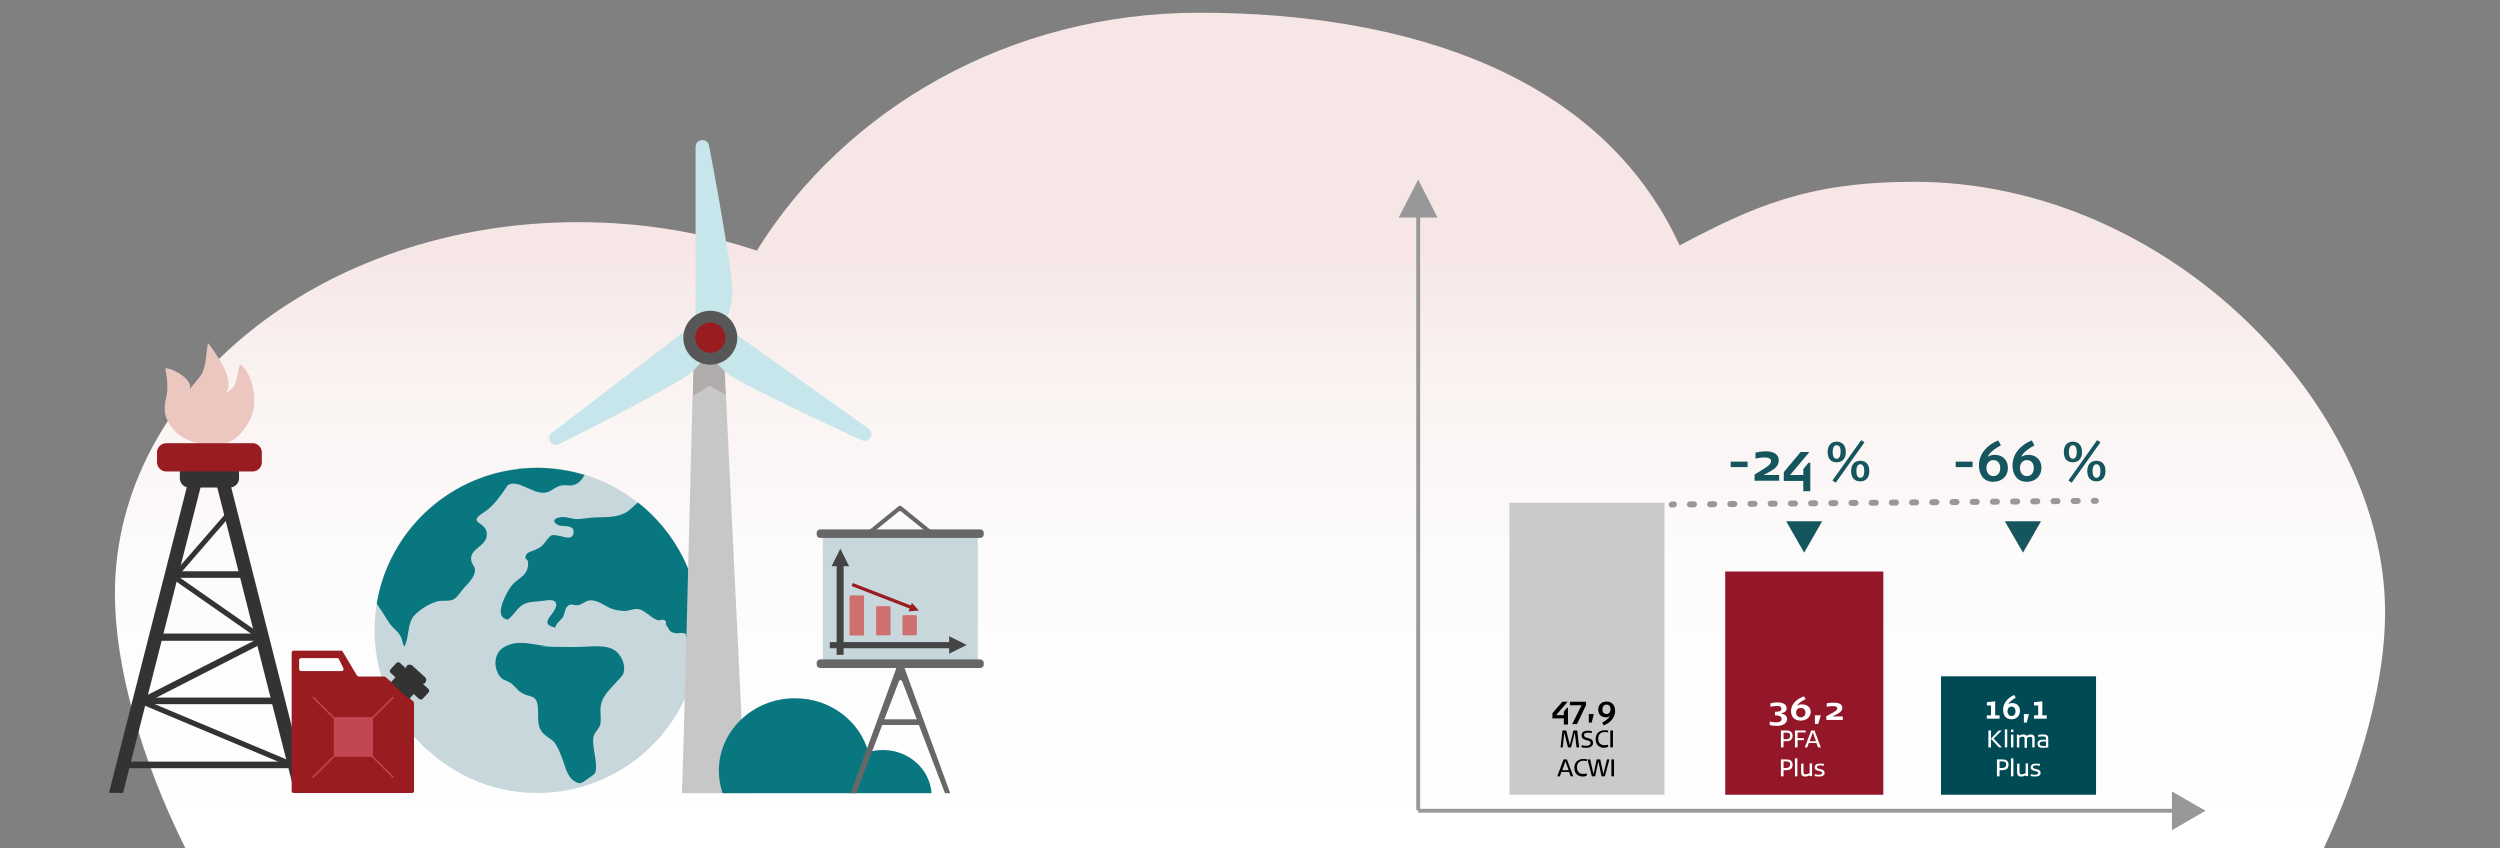
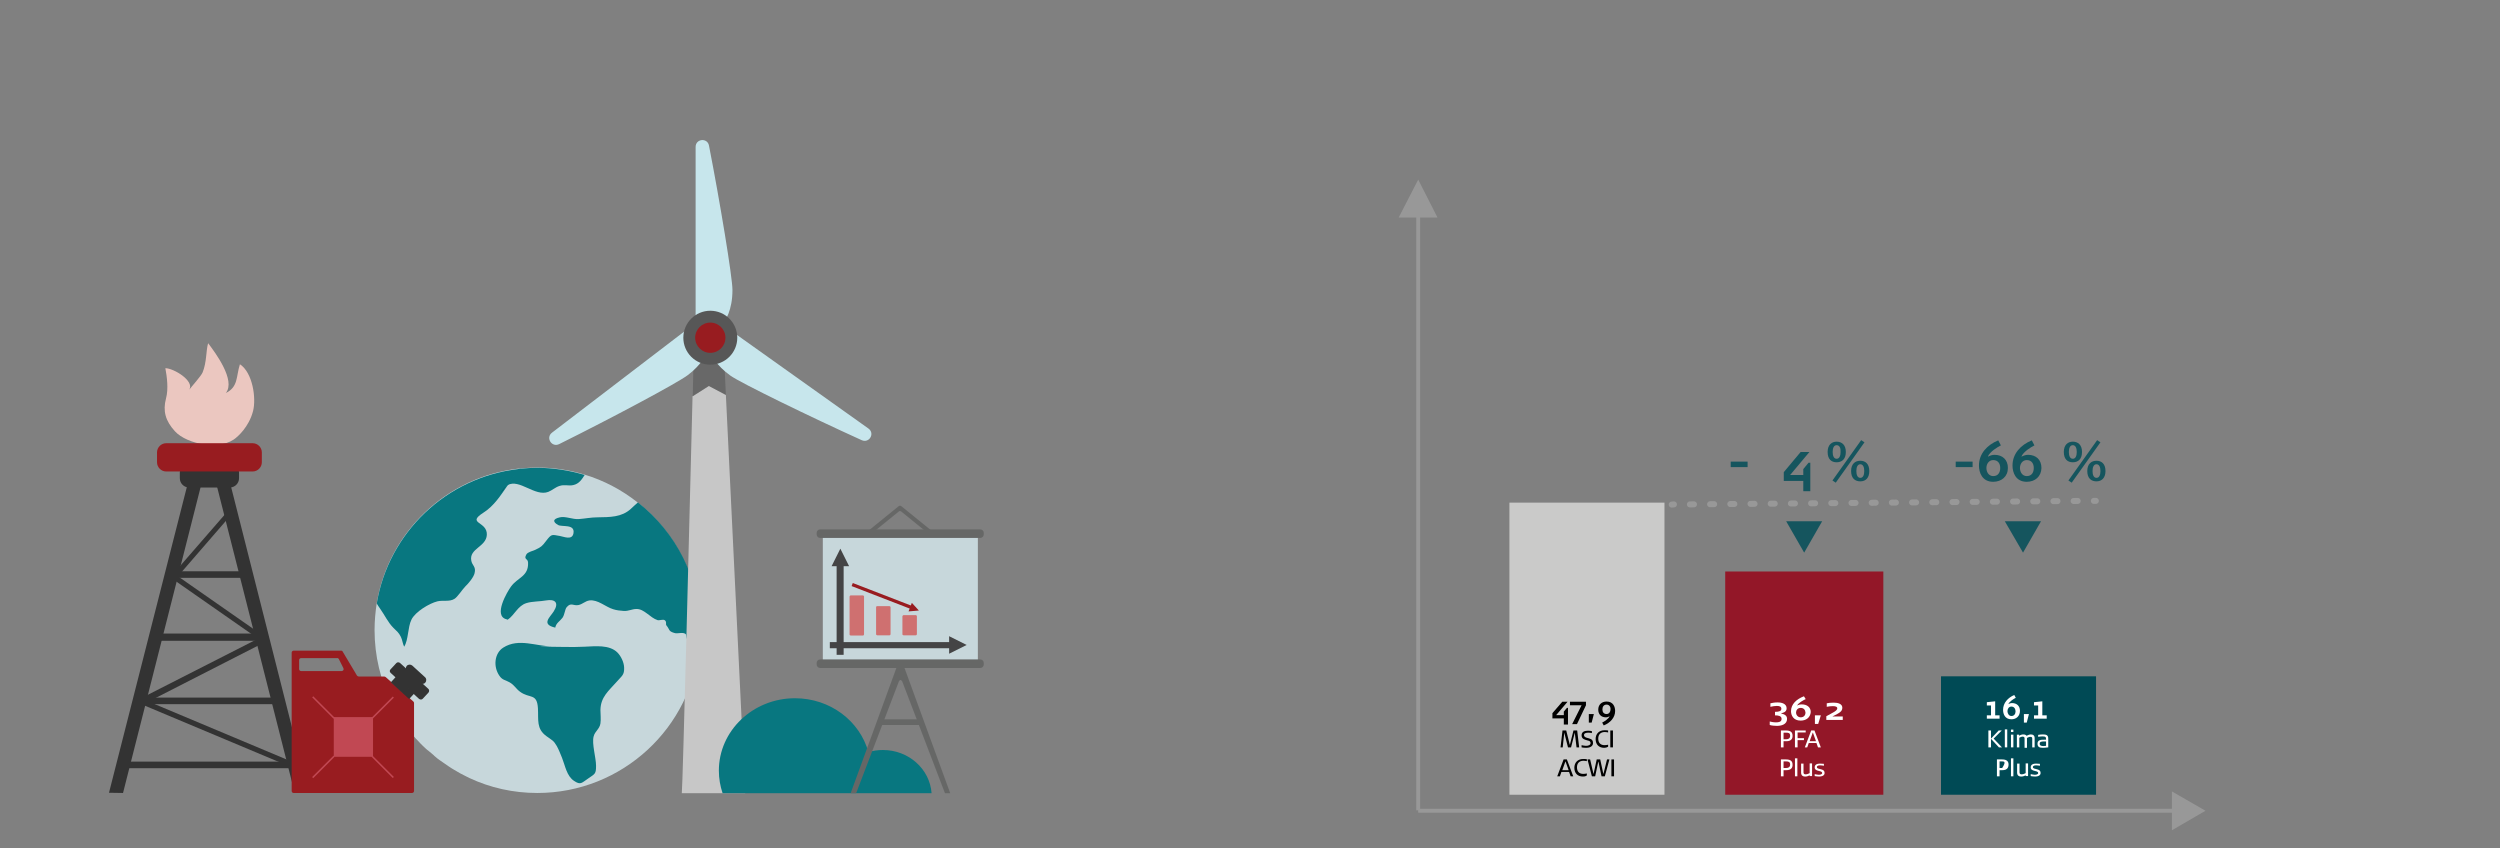
<svg xmlns="http://www.w3.org/2000/svg" version="1.1" id="Layer_1" x="0px" y="0px" viewBox="0 0 1140 386.9" style="enable-background:new 0 0 1140 386.9;" xml:space="preserve">
  <rect x="0" y="0" width="1140" height="386.9" fill="#808080" stroke="none" />
  <style type="text/css">
	.st0{fill:url(#SVGID_1_);}
	.st1{fill:#EBC7C0;}
	.st2{fill:#333333;}
	.st3{fill:#981C20;}
	.st4{fill:#C7D7DB;}
	.st5{fill:#087780;}
	.st6{fill:#00565F;}
	.st7{fill:#C14853;}
	.st8{fill:#C7C7C7;}
	.st9{opacity:0.4;fill:#444445;enable-background:new    ;}
	.st10{fill:#C7E6EC;}
	.st11{fill:#575757;}
	.st12{fill:#666766;}
	.st13{fill:#444445;}
	.st14{fill:#CF7070;}
	.st15{fill:#CACAC9;}
	.st16{fill:#931728;}
	.st17{fill:#004A55;}
	.st18{fill:none;stroke:#989898;stroke-width:1.77;stroke-miterlimit:10;}
	.st19{fill:#989898;}
	.st20{enable-background:new    ;}
	.st21{fill:#FFFFFF;}
	.st22{fill:#15555E;}
	.st23{fill:none;stroke:#989898;stroke-width:2.74;stroke-linecap:round;stroke-linejoin:round;}
	.st24{fill:none;stroke:#989898;stroke-width:2.74;stroke-linecap:round;stroke-linejoin:round;stroke-dasharray:1.84,7.37;}
</style>
  <linearGradient id="SVGID_1_" gradientUnits="userSpaceOnUse" x1="570.01" y1="0.97" x2="570.01" y2="382.11" gradientTransform="matrix(1 0 0 -1 0 387.89)">
    <stop offset="0" style="stop-color:#FFFFFF" />
    <stop offset="0.32" style="stop-color:#FDFCFC" />
    <stop offset="0.55" style="stop-color:#FAF3F2" />
    <stop offset="0.73" style="stop-color:#F6E6E5" />
  </linearGradient>
-   <path class="st0" d="M1059.6,386.9c17.8-38.2,28-76.9,28-107.6c0-93.6-98-196.4-214.7-196.4c-49,0-73.8,11.5-107,29  C730.4,34.5,642.7,5.8,546.7,5.8c-86.1,0-161.3,43.6-201.6,108.5c-25.1-8.4-52.6-13-81.4-13c-116.7,0-211.3,75.8-211.3,169.4  c0,33,11.8,75.3,32.2,116.2H1059.6L1059.6,386.9z" />
  <g>
    <path class="st1" d="M115.4,187.4c1.5-5.9-0.2-17.5-6-21.3c-1.8,5.7-0.7,10.3-6.4,13.1c4.6-5.8-4.9-18.5-8.1-22.7   c-1,3.4-0.6,8.6-2.5,13.3c-0.7,1.7-5,6.4-6.1,7.9c2.5-4-7.1-9.8-10.9-9.8c0.7,3.7,1.5,9.4,0.3,13.8c-1.5,5.7-0.3,10.2,4.1,15   c5.4,5.9,21.2,9.2,28.2,2.6C108,199.3,113.5,194.9,115.4,187.4L115.4,187.4z" />
    <path class="st2" d="M86.2,211.3h18.6c2.3,0,4.2,1.9,4.2,4.2v2.6c0,2.3-1.9,4.2-4.2,4.2H86.2c-2.3,0-4.2-1.9-4.2-4.2v-2.6   C82,213.1,83.9,211.3,86.2,211.3z" />
    <polygon class="st2" points="140.7,361.5 134.4,361.6 97.9,217.7 103.9,216.2  " />
    <polygon class="st2" points="49.7,361.5 56.1,361.6 92.6,217.7 86.7,216.2  " />
    <rect x="77.3" y="260.5" class="st2" width="37.6" height="3" />
    <rect x="70.8" y="288.9" class="st2" width="51" height="3.3" />
    <rect x="61.8" y="318.1" class="st2" width="64.7" height="3" />
    <rect x="97.4" y="298.1" transform="matrix(0.387 -0.922 0.922 0.387 -247.756 295.703)" class="st2" width="2.4" height="72.2" />
    <rect x="97.6" y="250.5" transform="matrix(0.572 -0.82 0.82 0.572 -184.57 199.34)" class="st2" width="2.4" height="52.3" />
    <polygon class="st2" points="66.6,320.5 121.2,292.6 119.9,290.1 65.3,317.9  " />
    <polygon class="st2" points="81.2,262.7 107.1,232.8 105.4,231.3 79.5,261.1  " />
    <rect x="57.6" y="347.3" class="st2" width="78.7" height="3" />
    <path class="st3" d="M75.8,202.1h39.4c2.3,0,4.2,1.9,4.2,4.2v4.5c0,2.3-1.9,4.2-4.2,4.2H75.8c-2.3,0-4.2-1.9-4.2-4.2v-4.5   C71.6,204,73.5,202.1,75.8,202.1z" />
  </g>
  <g>
    <path class="st4" d="M318.8,293.9C318.8,293.9,318.8,294,318.8,293.9L318.8,293.9c-3.1,37.9-35.1,67.7-73.8,67.7   c-11,0-21.5-2.4-30.9-6.8c-0.5-0.2-0.9-0.4-1.4-0.7c-1.9-0.9-3.7-1.9-5.5-3c-0.9-0.5-1.8-1.1-2.7-1.7c-0.9-0.6-1.7-1.2-2.6-1.8   c-0.4-0.3-0.8-0.6-1.3-0.9c-0.4-0.3-0.7-0.5-1.1-0.8c-0.4-0.4-0.9-0.7-1.3-1.1c-0.1,0-0.1-0.1-0.2-0.2c-0.1,0-0.1-0.1-0.2-0.2   c-0.2-0.2-0.5-0.4-0.7-0.6c-0.4-0.3-0.8-0.7-1.2-1c-0.2-0.2-0.4-0.3-0.6-0.5c-0.1-0.1-0.2-0.2-0.4-0.3c-0.2-0.2-0.4-0.3-0.6-0.5   c-0.6-0.5-1.1-1.1-1.7-1.6c-0.2-0.2-0.4-0.5-0.7-0.7c-0.4-0.5-0.9-0.9-1.3-1.4c-0.1-0.1-0.1-0.1-0.2-0.2c-0.2-0.2-0.4-0.5-0.7-0.7   c0,0,0,0,0,0c-0.2-0.2-0.4-0.4-0.6-0.7c-0.1-0.1-0.3-0.3-0.4-0.5c-0.2-0.2-0.4-0.5-0.6-0.7c0,0-0.1-0.1-0.1-0.2   c-0.3-0.4-0.6-0.8-0.9-1.1c-0.3-0.4-0.6-0.8-1-1.2c-0.3-0.4-0.6-0.8-0.9-1.2s-0.6-0.8-0.9-1.3s-0.6-0.9-0.9-1.3   c-0.3-0.4-0.6-0.9-0.9-1.3s-0.6-0.9-0.8-1.3c-0.2-0.4-0.4-0.7-0.6-1.1c-0.1-0.2-0.2-0.3-0.3-0.5c-0.2-0.4-0.4-0.8-0.7-1.2   c-0.5-0.9-1-1.8-1.5-2.8c-5-10-7.8-21.3-7.8-33.2c0-4.2,0.4-8.3,1-12.3c5.4-32.3,31.7-57.5,64.5-61.3c0.4-0.1,0.9-0.1,1.3-0.1   c2.4-0.2,4.8-0.4,7.3-0.4c7.5,0,14.8,1.1,21.6,3.2c8.9,2.7,17,7,24.1,12.6l0,0c17.3,13.6,28.4,34.6,28.4,58.3   C319.1,289.7,319.2,291.9,318.8,293.9L318.8,293.9z" />
    <path class="st5" d="M237.7,213.8c-2.4,2.2-4.4,4.8-6.2,7.5c-3.2,4.6-6.2,9.4-11.1,12.5c-7.9,5.1,1.9,3.8,1.6,10.1   c-0.3,5.5-8.1,6.2-7.1,11.7c0.4,2.4,2.3,2.7,1.5,5.8c-0.4,1.8-2.8,4.7-4.2,6c-1.3,1.3-3.6,4.9-5,5.7c-2.3,1.4-5,0.5-7.7,1.1   c-3.7,0.9-10.2,4.8-11.9,8.4c-1.7,3.5-1.3,9.1-3.3,12.3c-0.7-1.4-0.8-3.1-1.5-4.5c-1-2-1.8-2.5-3.4-4.1c-2.5-2.5-3.9-5.7-5.9-8.5   c-0.6-0.9-1.2-1.7-1.7-2.6c5.4-32.3,31.7-57.5,64.5-61.3C236.8,213.9,237.2,213.8,237.7,213.8L237.7,213.8z" />
    <path class="st6" d="M230.6,221.8l-2.5,3.4C228.9,223.6,229.8,222.5,230.6,221.8z" />
    <path class="st5" d="M266.6,216.6c-1.3,2-2.5,4-5.2,4.6c-2.2,0.5-3.9-0.4-6.3,0.4c-1.9,0.6-3.3,2-5.1,2.7c-6,2.3-13.2-6.1-18.5-3.1   c-0.3,0.1-0.5,0.3-0.8,0.5l5.8-7.9c0.4-0.1,0.9-0.1,1.3-0.1c2.4-0.2,4.8-0.4,7.3-0.4C252.5,213.4,259.7,214.5,266.6,216.6   L266.6,216.6z" />
    <path class="st5" d="M318.8,293.9c-0.9-0.5-1.7-1-2.5-1.4c-0.9-0.5-1.9-0.2-2.7-0.8c-1-0.8-0.3-2.2-1.1-2.7   c-1.5-0.9-3.5,0.2-5.1-0.4c-2.7-0.8-1.9-1.5-3.5-3.4c-0.5-0.6,0.3-1.6-0.8-2.4c-0.8-0.5-2.3,0.2-3.2,0c-3.5-1.1-6.1-5.2-9.7-5.1   c-2,0-3.5,1-5.7,0.9c-1.6-0.1-3.4-0.3-4.9-0.8c-3.4-1-7-4.5-10.8-4c-2,0.3-3.1,1.7-5,2.1c-2.4,0.5-3.4-1.4-5.4,1   c-0.8,0.9-0.9,3.4-1.9,4.8c-1.3,1.7-2.9,2.4-3.3,4.5c-6.6-1.5-2.4-4.7-0.7-7.4c2.6-4.1,0.5-5.7-3.5-5c-2.6,0.5-6.4,0.4-8.9,1.2   c-4,1.2-5.4,5.4-8.6,7.6c-0.1-0.1-0.3-0.1-0.5-0.2c-6.3-1.5,0.4-12.7,2-14.9c3-4.2,8.1-4.6,7.8-11c-0.1-2-2.2-1.2-0.7-3.8   c0.6-0.9,2.8-1.5,3.8-1.9c2.8-1.3,3.3-1.7,5.1-4.1c2.6-3.4,2.6-2.9,6.3-2.3c1.8,0.3,5.6,2.1,6.2-1.2c0.8-4.4-5.2-2.8-7-3.8   c-2.2-1.2-2.8-2.7,0.8-3.5c2.5-0.6,5.8,1,8.6,0.8c2.9-0.2,5.6-0.8,8.6-0.8c5.6-0.1,10.9,0,15.1-3.8c1-0.9,2.1-2,3.3-3   c17.3,13.6,28.4,34.6,28.4,58.3C319,289.7,319.1,291.8,318.8,293.9L318.8,293.9z" />
    <path class="st5" d="M235.2,294.5c4.5-1.6,9.2,0.4,14,0.4c5.8,0,11.5,0.3,17.3,0c5-0.2,11.3-1,15,2.6c1.7,1.7,3,4.5,3.1,6.8   c0.2,3.6-1.2,4-3.3,6.5c-3.8,4.3-7.4,7-7.5,13c0,1.9,0.3,4.1,0,6.1c-0.4,2.6-2.5,3.5-3.1,5.9c-0.9,3.3,1.1,9.7,1.1,13.4   c0,3.7-0.4,3.6-3.6,5.8c-3,2-3.4,3.1-6.4,1.1c-3.4-2.2-4.1-7-5.5-10.5c-0.7-1.7-1.5-3.8-2.4-5.4c-1.5-2.6-2.1-2.6-4.7-4.5   c-4.7-3.4-3.6-7.4-3.9-12.7c-0.4-7.1-3.8-4.3-8.2-7.6c-1.8-1.3-2.6-3.1-4.8-4.3c-1.9-1.1-3.2-0.9-4.6-3c-2.9-4.2-2.2-10.3,1.8-12.8   c7.1-4.5,15-0.5,22.8-0.5L235.2,294.5L235.2,294.5z" />
  </g>
  <g>
    <path class="st3" d="M155.6,296.7h-21.7c-0.5,0-0.9,0.4-0.9,0.9v10.8v52.3c0,0.5,0.4,0.9,0.9,0.9h54c0.5,0,0.9-0.4,0.9-0.9v-40.1   c0-0.3-0.1-0.5-0.3-0.7l-12.7-11.2c-0.2-0.1-0.4-0.2-0.6-0.2h-11.6c-0.3,0-0.6-0.2-0.8-0.4l-6.5-10.9   C156.2,296.9,155.9,296.7,155.6,296.7L155.6,296.7z M154.5,300.5l2.1,4.2c0.3,0.6-0.1,1.3-0.8,1.3h-18.5c-0.5,0-0.9-0.4-0.9-0.9   V301c0-0.5,0.4-0.9,0.9-0.9h16.4C154,300,154.3,300.2,154.5,300.5L154.5,300.5z" />
    <rect x="181.8" y="308" transform="matrix(0.675 -0.738 0.738 0.675 -171.795 237.404)" class="st2" width="3.6" height="11.3" />
    <path class="st2" d="M193.9,311.3L193.9,311.3c0.7-0.8,0.6-1.9-0.1-2.5l-5.8-5.3c-0.7-0.6-1.8-0.6-2.5,0.1l0,0   c-0.6,0.7-0.6,1.8,0.1,2.5l5.8,5.3C192.2,312.1,193.3,312,193.9,311.3z" />
    <path class="st2" d="M178.1,305.2l2.6-2.8c0.4-0.5,1.2-0.5,1.7-0.1l12.9,11.8c0.5,0.4,0.5,1.2,0.1,1.7l-2.6,2.8   c-0.4,0.5-1.2,0.5-1.7,0.1l-12.9-11.8C177.6,306.4,177.6,305.7,178.1,305.2z" />
    <rect x="152.2" y="327" class="st7" width="17.9" height="18.1" />
    <g>
      <rect x="147.2" y="315.8" transform="matrix(0.707 -0.707 0.707 0.707 -184.989 198.802)" class="st7" width="0.7" height="13.8" />
      <rect x="174.2" y="342.8" transform="matrix(0.707 -0.707 0.707 0.707 -196.169 225.831)" class="st7" width="0.7" height="13.8" />
    </g>
    <g>
      <rect x="140.6" y="349.4" transform="matrix(0.707 -0.707 0.707 0.707 -204.099 206.72)" class="st7" width="13.8" height="0.7" />
      <rect x="167.6" y="322.4" transform="matrix(0.707 -0.707 0.707 0.707 -177.071 217.917)" class="st7" width="13.8" height="0.7" />
    </g>
  </g>
  <g>
    <g>
      <path class="st8" d="M339.8,361.6L331,180.1l-7.8-4.1l-7.4,4.7c-1.2,48.3-4.5,179.3-4.9,181H339.8L339.8,361.6z" />
      <path class="st9" d="M331,180.1l-0.8-17h-13.9c0,0-0.2,6.7-0.4,17.6l7.4-4.7L331,180.1L331,180.1z" />
    </g>
    <path class="st10" d="M396,195.4l-64.9-46.2c-0.8-0.5-1.7-0.7-2.5-0.5c2.3-2.1,5.4-7.4,5.4-16.5c0-5.7-5.7-40.2-10.7-65.8   c-0.7-3.7-6.1-3.2-6.1,0.6v79.7c0,0.6,0.2,1.1,0.4,1.6c-0.9-0.2-1.8,0-2.6,0.6l-63.3,48.4c-3,2.3-0.1,6.9,3.3,5.2   c23.4-11.6,54.2-28,58.7-31.5c5.9-4.5,8.5-9.1,9.4-12.3c0.9,3.2,3.6,8,10,12.6c4.6,3.3,36,18.6,59.8,29.4   C396.4,202.3,399.1,197.6,396,195.4L396,195.4z M323.4,154.7c0-0.1-0.1-0.2-0.1-0.3l-3.6-4.7c0.2,0,0.4,0.1,0.6,0.1h6.3   c0.1,0,0.2,0,0.3-0.1c0,0-0.1,0.1-0.1,0.1L323.4,154.7L323.4,154.7z" />
    <circle class="st11" cx="323.9" cy="154" r="12.3" />
    <circle class="st3" cx="323.9" cy="154" r="6.9" />
  </g>
  <path class="st5" d="M402.6,342c-2.3,0-4.5,0.3-6.6,1c-3.9-14.2-17.4-24.6-33.5-24.6c-19.1,0-34.7,14.8-34.7,33  c0,3.6,0.6,7,1.7,10.3h95.3C424,350.7,414.4,342,402.6,342L402.6,342z" />
  <g>
    <path class="st12" d="M409.4,302.8l-21.5,58.9l2.5,0l19.5-51c0.4-0.8,1-0.8,1.5,0l19.5,51l2.4,0l-21.5-58.9   C411,301.5,410,301.5,409.4,302.8L409.4,302.8z" />
    <rect x="401.2" y="328" class="st12" width="19.1" height="2.6" />
    <rect x="375.2" y="243.6" class="st4" width="70.7" height="59.3" />
    <path class="st12" d="M374,300.7h73c0.9,0,1.6,0.7,1.6,1.6v0.7c0,0.9-0.7,1.6-1.6,1.6h-73c-0.9,0-1.6-0.7-1.6-1.6v-0.7   C372.4,301.4,373.1,300.7,374,300.7z" />
    <path class="st12" d="M374,241.4h73c0.9,0,1.6,0.7,1.6,1.6v0.7c0,0.9-0.7,1.6-1.6,1.6h-73c-0.9,0-1.6-0.7-1.6-1.6V243   C372.4,242.1,373.1,241.4,374,241.4z" />
    <path class="st12" d="M409.7,230.9l-14.8,12l1.2,1.5l13.8-11.2c0.3-0.2,0.7-0.2,1,0l13.8,11.2l1.2-1.5l-14.8-12   C410.8,230.5,410.1,230.5,409.7,230.9L409.7,230.9z" />
    <polygon class="st13" points="387.2,258.2 379.2,258.2 383.2,250.2  " />
    <rect x="381.5" y="254.1" class="st13" width="3.2" height="44.5" />
    <polygon class="st13" points="432.8,298.1 432.8,290.1 440.8,294.1  " />
    <rect x="378.4" y="292.8" class="st13" width="58.4" height="2.8" />
    <polygon class="st3" points="414.3,278.8 415.8,274.9 419,278.4  " />
    <rect x="401.9" y="256.7" transform="matrix(0.361 -0.933 0.933 0.361 3.743 549.557)" class="st3" width="1.5" height="30.6" />
    <path class="st14" d="M387.9,271.5h5.6c0.2,0,0.5,0.2,0.5,0.5v17.3c0,0.2-0.2,0.5-0.5,0.5h-5.6c-0.2,0-0.5-0.2-0.5-0.5v-17.3   C387.5,271.7,387.7,271.5,387.9,271.5z" />
    <path class="st14" d="M400,276.4h5.6c0.2,0,0.5,0.2,0.5,0.5v12.3c0,0.2-0.2,0.5-0.5,0.5H400c-0.2,0-0.5-0.2-0.5-0.5v-12.3   C399.5,276.6,399.7,276.4,400,276.4z" />
    <path class="st14" d="M412,280.5h5.6c0.2,0,0.5,0.2,0.5,0.5v8.2c0,0.2-0.2,0.5-0.5,0.5H412c-0.2,0-0.5-0.2-0.5-0.5V281   C411.6,280.7,411.8,280.5,412,280.5z" />
  </g>
  <rect x="688.3" y="229.2" class="st15" width="70.7" height="133.2" />
  <rect x="786.7" y="260.6" class="st16" width="72.1" height="101.8" />
  <rect x="885.1" y="308.4" class="st17" width="70.7" height="54" />
  <g>
    <line class="st18" x1="646.7" y1="96.3" x2="646.7" y2="369.5" />
    <polygon class="st19" points="637.8,99.2 646.7,81.9 655.5,99.2  " />
  </g>
  <g>
    <line class="st18" x1="993" y1="369.7" x2="646.7" y2="369.7" />
    <polygon class="st19" points="990.4,360.9 1005.7,369.7 990.4,378.6  " />
  </g>
  <g class="st20">
    <path class="st21" d="M906,327.7v-1.5h1.9v-4.5H906v-1.5l3.8-0.4v6.4h2v1.5H906z" />
    <path class="st21" d="M917.2,328c-3,0-3.8-2.5-3.8-4.3c0-3.2,2.2-5.5,5.1-6.8l0.7,1.3c-1,0.5-2.9,1.7-3.4,2.9l0,0   c0.5-0.3,1-0.5,1.7-0.5c2.1,0,3.6,1.3,3.6,3.5C921.1,326.6,919.4,328,917.2,328z M917.2,322.2c-1.2,0-1.8,1.1-1.8,2.1   c0,1.1,0.7,2.2,1.8,2.2c1.3,0,1.9-1,1.9-2.2C919,323.1,918.4,322.2,917.2,322.2z" />
    <path class="st21" d="M924.2,329.5h-1.3v-3.9h2.3L924.2,329.5z" />
    <path class="st21" d="M927.5,327.7v-1.5h1.9v-4.5h-1.9v-1.5l3.8-0.4v6.4h2v1.5H927.5z" />
  </g>
  <g class="st20">
    <path class="st21" d="M911.5,340.8l-3.6-3.9v3.9h-1.2v-7.7h1.2v3.7l3.5-3.7h1.4l-3.7,3.7l3.8,4H911.5z" />
    <path class="st21" d="M914.2,340.8v-8.2h1.1v8.2H914.2z" />
    <path class="st21" d="M917,333.8v-1.1h1.1v1.1H917z M917,340.8v-5.8h1.1v5.8H917z" />
    <path class="st21" d="M927.8,340.8h-1.1V337c0-0.6,0-1-0.9-1c-0.5,0-1.1,0.3-1.5,0.5v4.5h-1.1V337c0-0.6,0-1.1-0.9-1.1   c-0.5,0-1,0.3-1.5,0.5v4.4h-1.1v-5.8h1v0.5c0.9-0.5,1.4-0.6,2-0.6c0.6,0,1.1,0.2,1.4,0.6c0.8-0.4,1.4-0.6,2-0.6   c1,0,1.7,0.5,1.7,1.7V340.8z" />
    <path class="st21" d="M931.6,341c-1.5,0-2.5-0.3-2.5-1.9c0-1.8,1.8-1.8,3-1.8c0.3,0,0.5,0,0.9,0c0-1.2-0.1-1.5-1.7-1.5   c-0.6,0-1.3,0.1-1.9,0.2v-0.9c0.7-0.1,1.4-0.2,2-0.2c1.6,0,2.6,0.2,2.6,1.9v4C933.1,340.9,932.4,341,931.6,341z M933,338.1   c-0.5,0-0.8,0-1,0c-1.2,0-1.9,0.2-1.9,1c0,1,0.9,1.1,1.8,1.1c0.3,0,0.5,0,1.1-0.1V338.1z" />
  </g>
  <g class="st20">
-     <path class="st21" d="M913.1,351.2h-1.3v2.8h-1.2v-7.7h2.4c2.3,0,2.9,1.1,2.9,2.3C915.9,350,915.3,351.2,913.1,351.2z M913,347.2   h-1.2v3h1.2c0.9,0,1.8-0.3,1.8-1.6C914.8,347.4,914,347.2,913,347.2z" />
+     <path class="st21" d="M913.1,351.2h-1.3v2.8h-1.2v-7.7h2.4c2.3,0,2.9,1.1,2.9,2.3C915.9,350,915.3,351.2,913.1,351.2z M913,347.2   h-1.2v3h1.2C914.8,347.4,914,347.2,913,347.2z" />
    <path class="st21" d="M917,354v-8.2h1.1v8.2H917z" />
    <path class="st21" d="M923.7,354v-0.5c-1,0.6-1.5,0.6-2.2,0.6c-0.8,0-1.7-0.4-1.7-1.8v-4.1h1.1v3.7c0,0.6,0,1.2,0.9,1.2   c0.7,0,1.2-0.2,1.8-0.5l0.1-0.1v-4.4h1.1v5.8H923.7z" />
    <path class="st21" d="M928,354.1c-0.7,0-1.3-0.1-2-0.2V353c0.7,0.1,1.2,0.3,1.8,0.3c0.8,0,1.6-0.2,1.6-0.8c0-0.8-1.2-0.8-1.7-1   c-0.8-0.2-1.7-0.5-1.7-1.6c0-1.3,1.2-1.7,2.4-1.7c0.7,0,1.3,0.1,1.7,0.1l0.1,0v0.9c-0.5-0.1-1.1-0.2-1.7-0.2   c-0.6,0-1.5,0.1-1.5,0.8c0,1.3,3.5,0.4,3.5,2.6C930.6,353.4,929.7,354.1,928,354.1z" />
  </g>
  <g class="st20">
    <path class="st21" d="M810.3,331c-0.8,0-2.4-0.1-3.3-0.4v-1.6c0.5,0.1,1.6,0.4,2.8,0.4c1.3,0,2.6-0.2,2.6-1.6c0-1.4-1.6-1.6-3-1.6   v-1.6c2,0,2.9-0.4,2.9-1.4c0-1-0.8-1.3-2.1-1.3c-1,0-1.9,0.2-2.9,0.4v-1.6c0.9-0.2,1.9-0.4,3.3-0.4c1.9,0,4.1,0.6,4.1,2.7   c0,1.7-1.7,2.1-2.4,2.2v0.2c0.9,0.2,2.6,0.6,2.6,2.4C814.9,330.4,812.2,331,810.3,331z" />
    <path class="st21" d="M821.1,328.6c-3.4,0-4.4-2.5-4.4-4.3c0-3.2,2.5-5.5,5.9-6.8l0.8,1.3c-1.1,0.5-3.3,1.7-3.9,2.9l0.1,0   c0.5-0.3,1.2-0.5,2-0.5c2.4,0,4.1,1.3,4.1,3.5C825.5,327.2,823.6,328.6,821.1,328.6z M821.1,322.8c-1.4,0-2.1,1.1-2.1,2.1   c0,1.1,0.8,2.2,2.1,2.2c1.5,0,2.2-1,2.2-2.2C823.2,323.7,822.5,322.8,821.1,322.8z" />
    <path class="st21" d="M829.1,330.1h-1.5v-3.9h2.7L829.1,330.1z" />
    <path class="st21" d="M832.8,328.3v-1.7c2.6-1.5,5-2.4,5-3.6c0-0.8-1-1-2-1c-1,0-1.8,0.1-2.8,0.3v-1.6c0.9-0.2,1.9-0.3,3.2-0.3   c2,0,3.9,0.6,3.9,2.3c0,1.8-1.4,2.4-3.9,3.7l-0.5,0.2v0.1h4.6v1.6H832.8z" />
  </g>
  <g class="st20">
    <path class="st21" d="M814.6,338h-1.3v2.8h-1.2v-7.7h2.4c2.3,0,2.9,1.1,2.9,2.3C817.5,336.8,816.8,338,814.6,338z M814.5,334.1   h-1.2v3h1.2c0.9,0,1.8-0.3,1.8-1.6C816.3,334.2,815.5,334.1,814.5,334.1z" />
    <path class="st21" d="M819.7,334.1v2.5h2.9v0.9h-2.9v3.3h-1.2v-7.7h4.9v0.9H819.7z" />
    <path class="st21" d="M829,340.8l-0.7-2h-3.5l-0.7,2H823l2.9-7.7h1.5l2.9,7.7H829z M826.7,334.1h-0.1l-1.4,3.9h2.9L826.7,334.1z" />
  </g>
  <g class="st20">
    <path class="st21" d="M814.6,351.2h-1.3v2.8h-1.2v-7.7h2.4c2.3,0,2.9,1.1,2.9,2.3C817.5,350,816.8,351.2,814.6,351.2z M814.5,347.2   h-1.2v3h1.2c0.9,0,1.8-0.3,1.8-1.6C816.3,347.4,815.5,347.2,814.5,347.2z" />
    <path class="st21" d="M818.5,354v-8.2h1.1v8.2H818.5z" />
    <path class="st21" d="M825.2,354v-0.5c-1,0.6-1.5,0.6-2.2,0.6c-0.8,0-1.7-0.4-1.7-1.8v-4.1h1.1v3.7c0,0.6,0,1.2,0.9,1.2   c0.7,0,1.2-0.2,1.8-0.5l0.1-0.1v-4.4h1.1v5.8H825.2z" />
    <path class="st21" d="M829.5,354.1c-0.7,0-1.3-0.1-2-0.2V353c0.7,0.1,1.2,0.3,1.8,0.3c0.8,0,1.6-0.2,1.6-0.8c0-0.8-1.2-0.8-1.7-1   c-0.8-0.2-1.7-0.5-1.7-1.6c0-1.3,1.2-1.7,2.4-1.7c0.7,0,1.3,0.1,1.7,0.1l0.1,0v0.9c-0.5-0.1-1.1-0.2-1.7-0.2   c-0.6,0-1.5,0.1-1.5,0.8c0,1.3,3.5,0.4,3.5,2.6C832.1,353.4,831.2,354.1,829.5,354.1z" />
  </g>
  <g class="st20">
    <path class="st22" d="M789.2,213v-2.5h7.7v2.5H789.2z" />
-     <path class="st22" d="M800.1,219.2v-2.8c3.8-2.5,7.5-4.1,7.5-6.1c0-1.4-1.5-1.7-3-1.7c-1.4,0-2.7,0.2-4.1,0.5v-2.7   c1.3-0.3,2.8-0.6,4.8-0.6c3,0,5.8,1.1,5.8,4c0,3-2,4.2-5.9,6.3l-0.8,0.4v0.1h6.9v2.6H800.1z" />
    <path class="st22" d="M821.1,206.1h4l-8.8,10.5h6v-2.7l2.4-2.9h0.8v13h-3.2v-4.7h-8.9v-4L821.1,206.1z" />
  </g>
  <g class="st20">
</g>
  <g class="st20">
    <path class="st22" d="M837.5,210.8c-2.3,0-4.1-1.3-4.1-4.7c0-3.3,1.9-4.7,4.1-4.7c2.3,0,4.2,1.4,4.2,4.7   C841.7,209.4,839.9,210.8,837.5,210.8z M837.1,220.1l-1.5-1l13.1-18.4l1.5,1L837.1,220.1z M837.5,203c-1.3,0-1.8,1.4-1.8,3.1   c0,1.7,0.5,3.1,1.8,3.1s1.8-1.4,1.8-3.1C839.4,204.4,838.9,203,837.5,203z M848.3,219.5c-2.3,0-4.2-1.3-4.2-4.7   c0-3.3,1.9-4.7,4.2-4.7c2.3,0,4.1,1.4,4.1,4.7C852.4,218,850.7,219.5,848.3,219.5z M848.3,211.7c-1.3,0-1.8,1.4-1.8,3.1   c0,1.7,0.5,3.1,1.8,3.1s1.8-1.4,1.8-3.1C850.1,213.1,849.6,211.7,848.3,211.7z" />
  </g>
  <g class="st20">
    <path d="M712.4,320h2.4l-5.2,6.1h3.5v-1.6l1.4-1.7h0.5v7.6h-1.9v-2.8h-5.2v-2.4L712.4,320z" />
    <path d="M719.1,330.2h-2.2l4.3-8.6h-5.3V320h7.3v1.6L719.1,330.2z" />
    <path d="M725.8,329.5h-1.3v-3.9h2.3L725.8,329.5z" />
    <path d="M731.3,330.8l-0.7-1.3c1-0.5,2.9-1.7,3.4-2.9l0,0c-0.6,0.3-1,0.5-1.7,0.5c-2.1,0-3.5-1.3-3.5-3.5c0-2.3,1.6-3.7,3.8-3.7   c3.1,0,3.9,2.5,3.9,4.3C736.5,327.2,734.3,329.6,731.3,330.8z M732.6,321.3c-1.3,0-1.9,1-1.9,2.2c0,1.2,0.6,2.1,1.9,2.1   c1.2,0,1.8-1.1,1.8-2.1C734.5,322.3,733.8,321.3,732.6,321.3z" />
  </g>
  <g class="st20">
    <path d="M718.9,340.8l-0.8-6.7l-1.7,6.7H715l-1.7-6.7l-0.7,6.7h-1l0.9-7.7h1.7l1.6,6.4h0.1l1.6-6.4h1.7l0.9,7.7H718.9z" />
    <path d="M723.3,341c-1,0-1.6-0.1-2.1-0.2v-1c0.6,0.1,1.4,0.3,2,0.3c1,0,2.1-0.3,2.1-1.3c0-0.7-0.6-1-1.2-1.1   c-1.3-0.4-2.9-0.6-2.9-2.4c0-1.5,1.2-2.1,2.9-2.1c0.8,0,1.4,0.1,1.8,0.2v0.9c-0.7-0.2-1.2-0.2-1.7-0.2c-0.8,0-1.9,0.2-1.9,1.1   c0,0.7,0.6,1,1.2,1.2c1.3,0.4,2.9,0.5,2.9,2.3C726.5,339.5,726,341,723.3,341z" />
    <path d="M731.5,341c-2.4,0-3.9-1.5-3.9-4c0-2.4,1.6-4,4-4c0.6,0,1.1,0,1.7,0.1v0.9c-0.6-0.1-0.9-0.2-1.5-0.2c-2,0-3,1.2-3,3   c0,1.9,1,3,2.9,3c0.6,0,1-0.1,1.6-0.2v0.9C732.6,340.9,732.1,341,731.5,341z" />
    <path d="M734.3,340.8v-7.7h1.2v7.7H734.3z" />
  </g>
  <g class="st20">
    <path d="M716.2,354l-0.7-2h-3.5l-0.7,2h-1.2l2.9-7.7h1.5l2.9,7.7H716.2z M713.9,347.3h-0.1l-1.4,3.9h2.9L713.9,347.3z" />
    <path d="M721.8,354.1c-2.4,0-3.9-1.5-3.9-4c0-2.4,1.6-4,4-4c0.6,0,1.1,0,1.7,0.1v0.9c-0.6-0.1-0.9-0.2-1.5-0.2c-2,0-3,1.2-3,3   c0,1.9,1,3,2.9,3c0.6,0,1-0.1,1.6-0.2v0.9C722.9,354.1,722.4,354.1,721.8,354.1z" />
    <path d="M731.8,354h-1.5l-1.4-6.6h-0.1l-1.4,6.6h-1.5l-2-7.7h1.2l1.5,6.5h0.1l1.4-6.5h1.6l1.4,6.5h0.1l1.6-6.5h1.1L731.8,354z" />
    <path d="M734.8,354v-7.7h1.2v7.7H734.8z" />
  </g>
  <g>
    <line class="st23" x1="762.3" y1="230.1" x2="763.3" y2="230" />
    <line class="st24" x1="770.6" y1="230" x2="951.1" y2="228.4" />
    <line class="st23" x1="954.8" y1="228.4" x2="955.7" y2="228.4" />
  </g>
  <g class="st20">
    <path class="st22" d="M891.8,213v-2.5h7.7v2.5H891.8z" />
    <path class="st22" d="M908.9,219.7c-5.1,0-6.5-4.3-6.5-7.4c0-5.4,3.7-9.4,8.8-11.5l1.2,2.3c-1.6,0.8-4.9,2.8-5.9,5l0.1,0.1   c0.8-0.4,1.7-0.8,2.9-0.8c3.6,0,6.1,2.2,6.1,6C915.6,217.3,912.7,219.7,908.9,219.7z M908.9,209.8c-2,0-3.1,1.8-3.1,3.6   c0,1.9,1.1,3.7,3.1,3.7c2.2,0,3.2-1.6,3.2-3.7C912.1,211.4,911.1,209.8,908.9,209.8z" />
    <path class="st22" d="M924.2,219.7c-5.1,0-6.5-4.3-6.5-7.4c0-5.4,3.7-9.4,8.8-11.5l1.2,2.3c-1.6,0.8-4.9,2.8-5.9,5l0.1,0.1   c0.8-0.4,1.7-0.8,2.9-0.8c3.6,0,6.1,2.2,6.1,6C930.8,217.3,928,219.7,924.2,219.7z M924.2,209.8c-2,0-3.1,1.8-3.1,3.6   c0,1.9,1.1,3.7,3.1,3.7c2.2,0,3.2-1.6,3.2-3.7C927.4,211.4,926.4,209.8,924.2,209.8z" />
    <path class="st22" d="M945.2,210.8c-2.3,0-4.1-1.3-4.1-4.7c0-3.3,1.9-4.7,4.1-4.7c2.3,0,4.2,1.4,4.2,4.7   C949.4,209.4,947.6,210.8,945.2,210.8z M944.7,220.1l-1.5-1l13.1-18.4l1.5,1L944.7,220.1z M945.2,203c-1.3,0-1.8,1.4-1.8,3.1   c0,1.7,0.5,3.1,1.8,3.1s1.8-1.4,1.8-3.1C947,204.4,946.5,203,945.2,203z M956,219.5c-2.3,0-4.2-1.3-4.2-4.7c0-3.3,1.9-4.7,4.2-4.7   c2.3,0,4.1,1.4,4.1,4.7C960.1,218,958.3,219.5,956,219.5z M956,211.7c-1.3,0-1.8,1.4-1.8,3.1c0,1.7,0.5,3.1,1.8,3.1   s1.8-1.4,1.8-3.1C957.8,213.1,957.3,211.7,956,211.7z" />
  </g>
  <polygon class="st22" points="822.7,252 830.9,237.7 814.5,237.7 " />
  <polygon class="st22" points="922.5,252 930.7,237.7 914.2,237.7 " />
</svg>